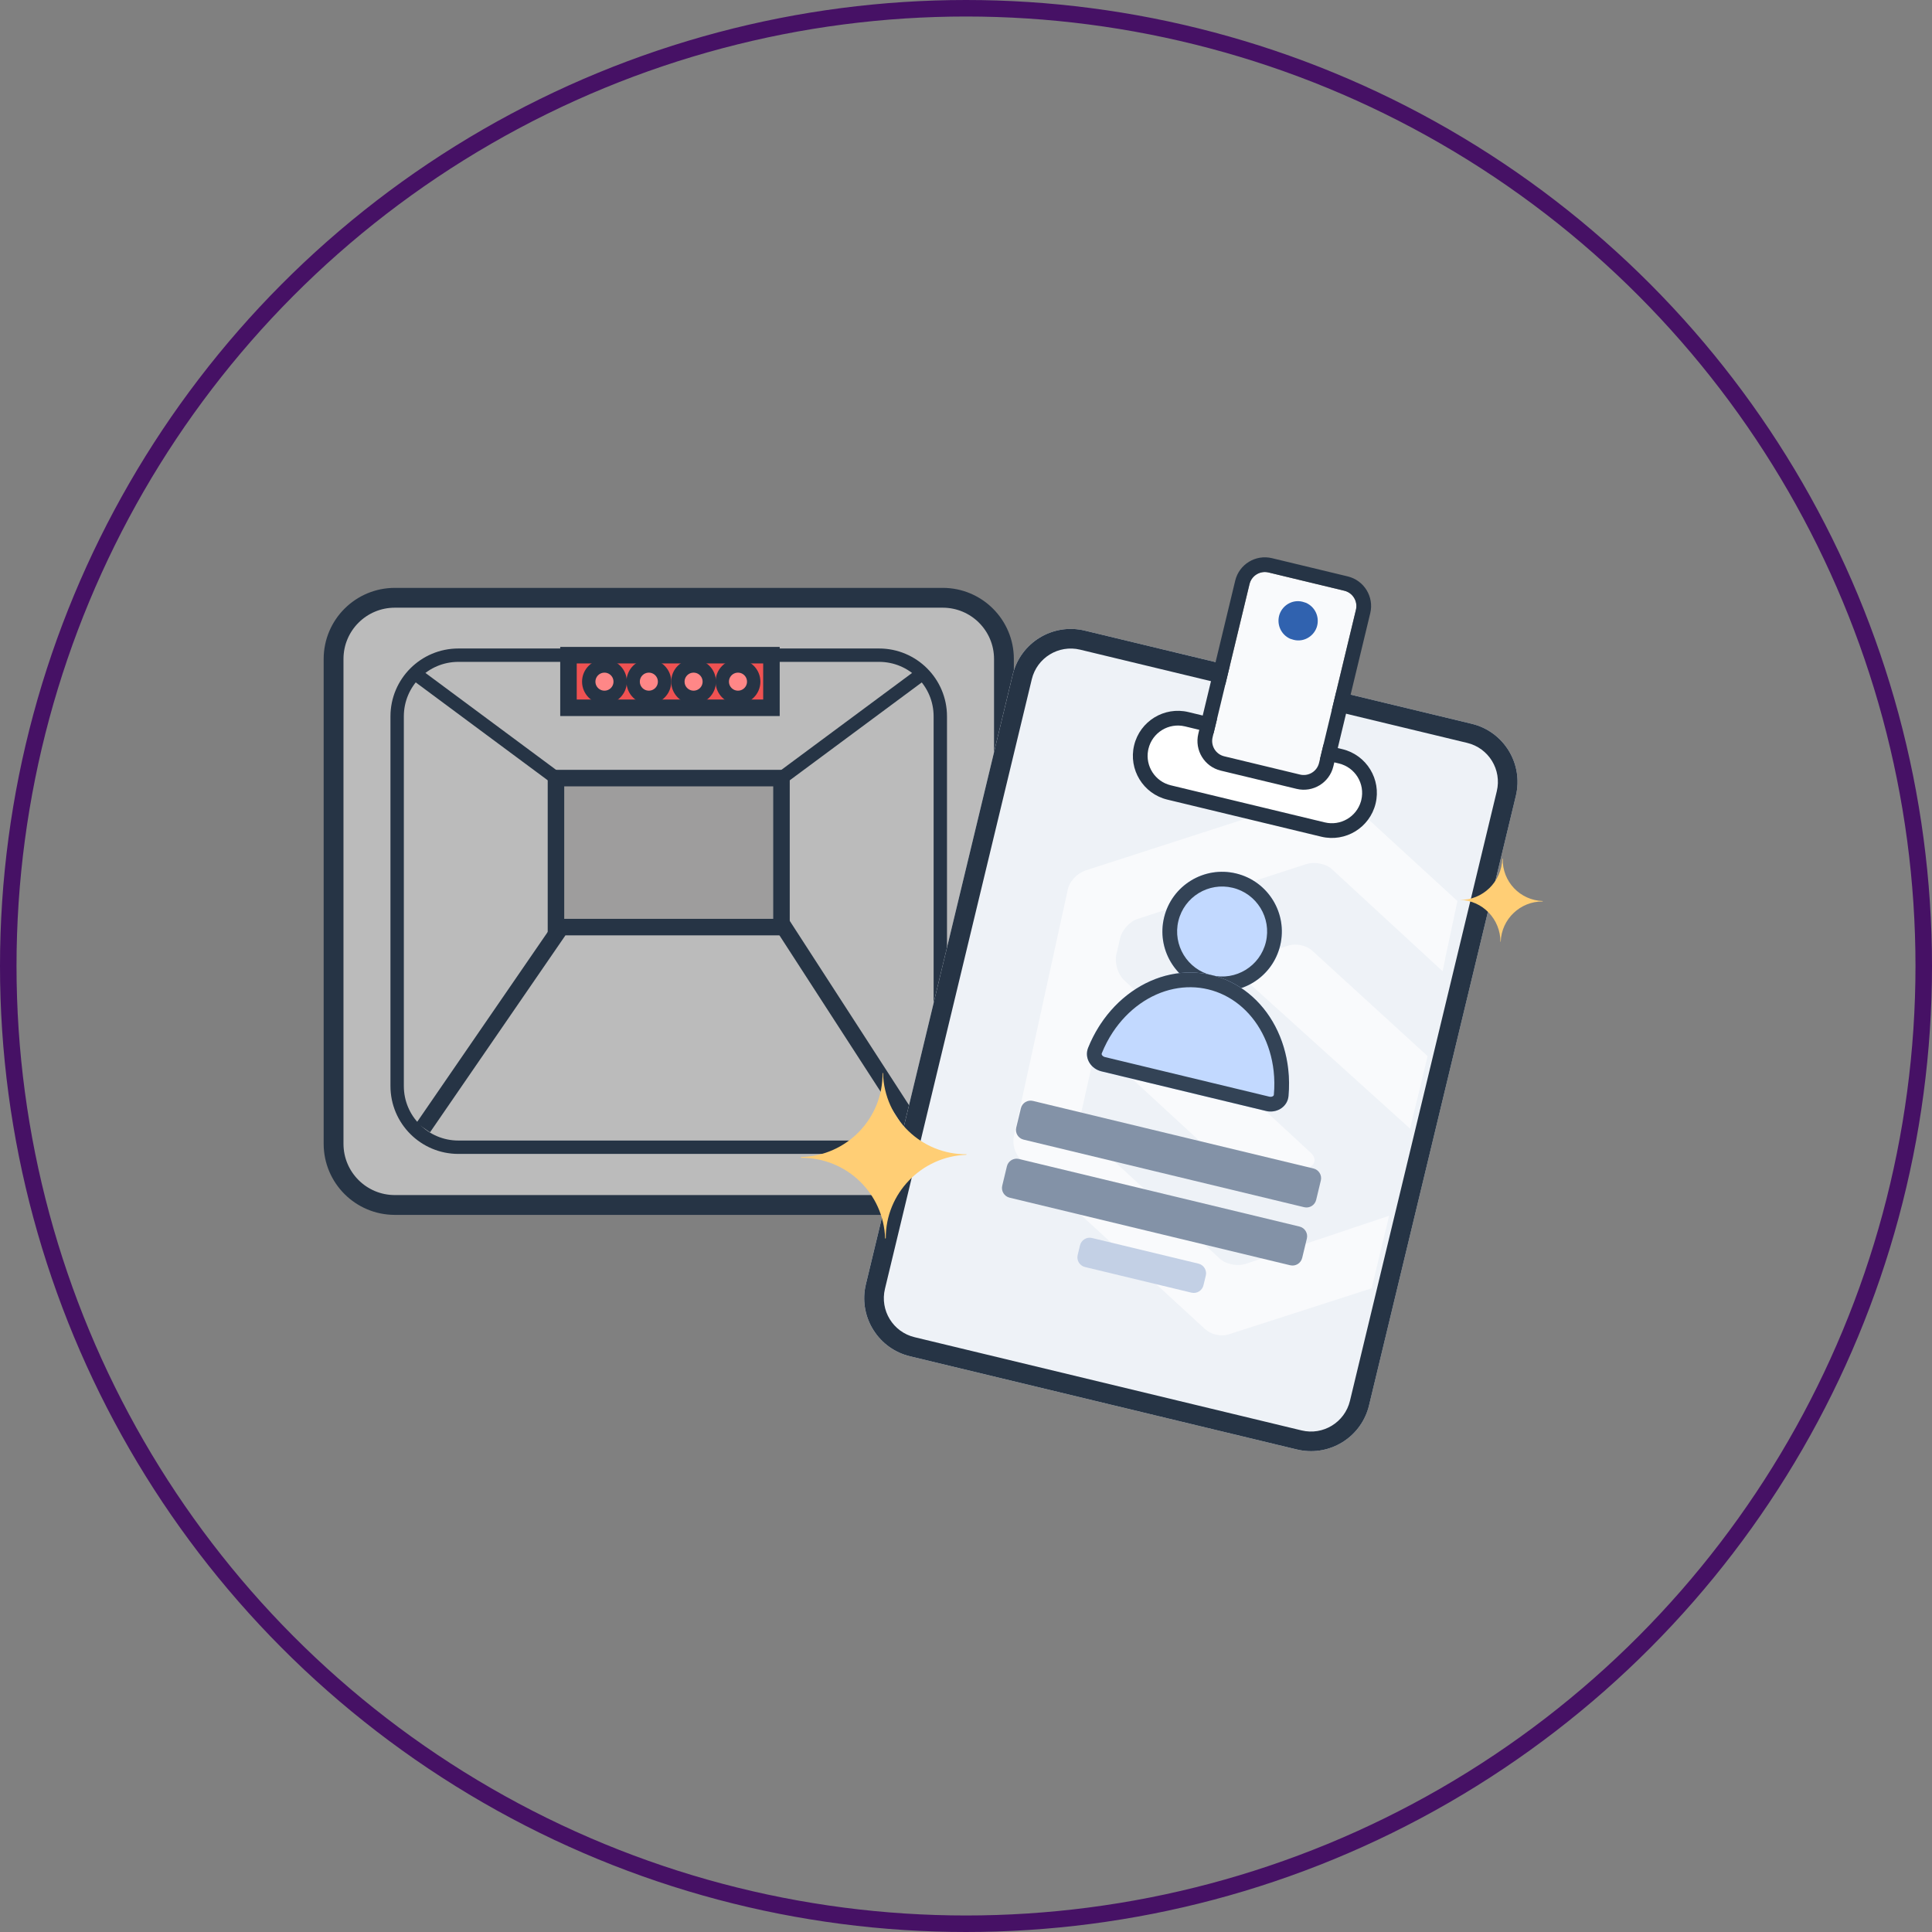
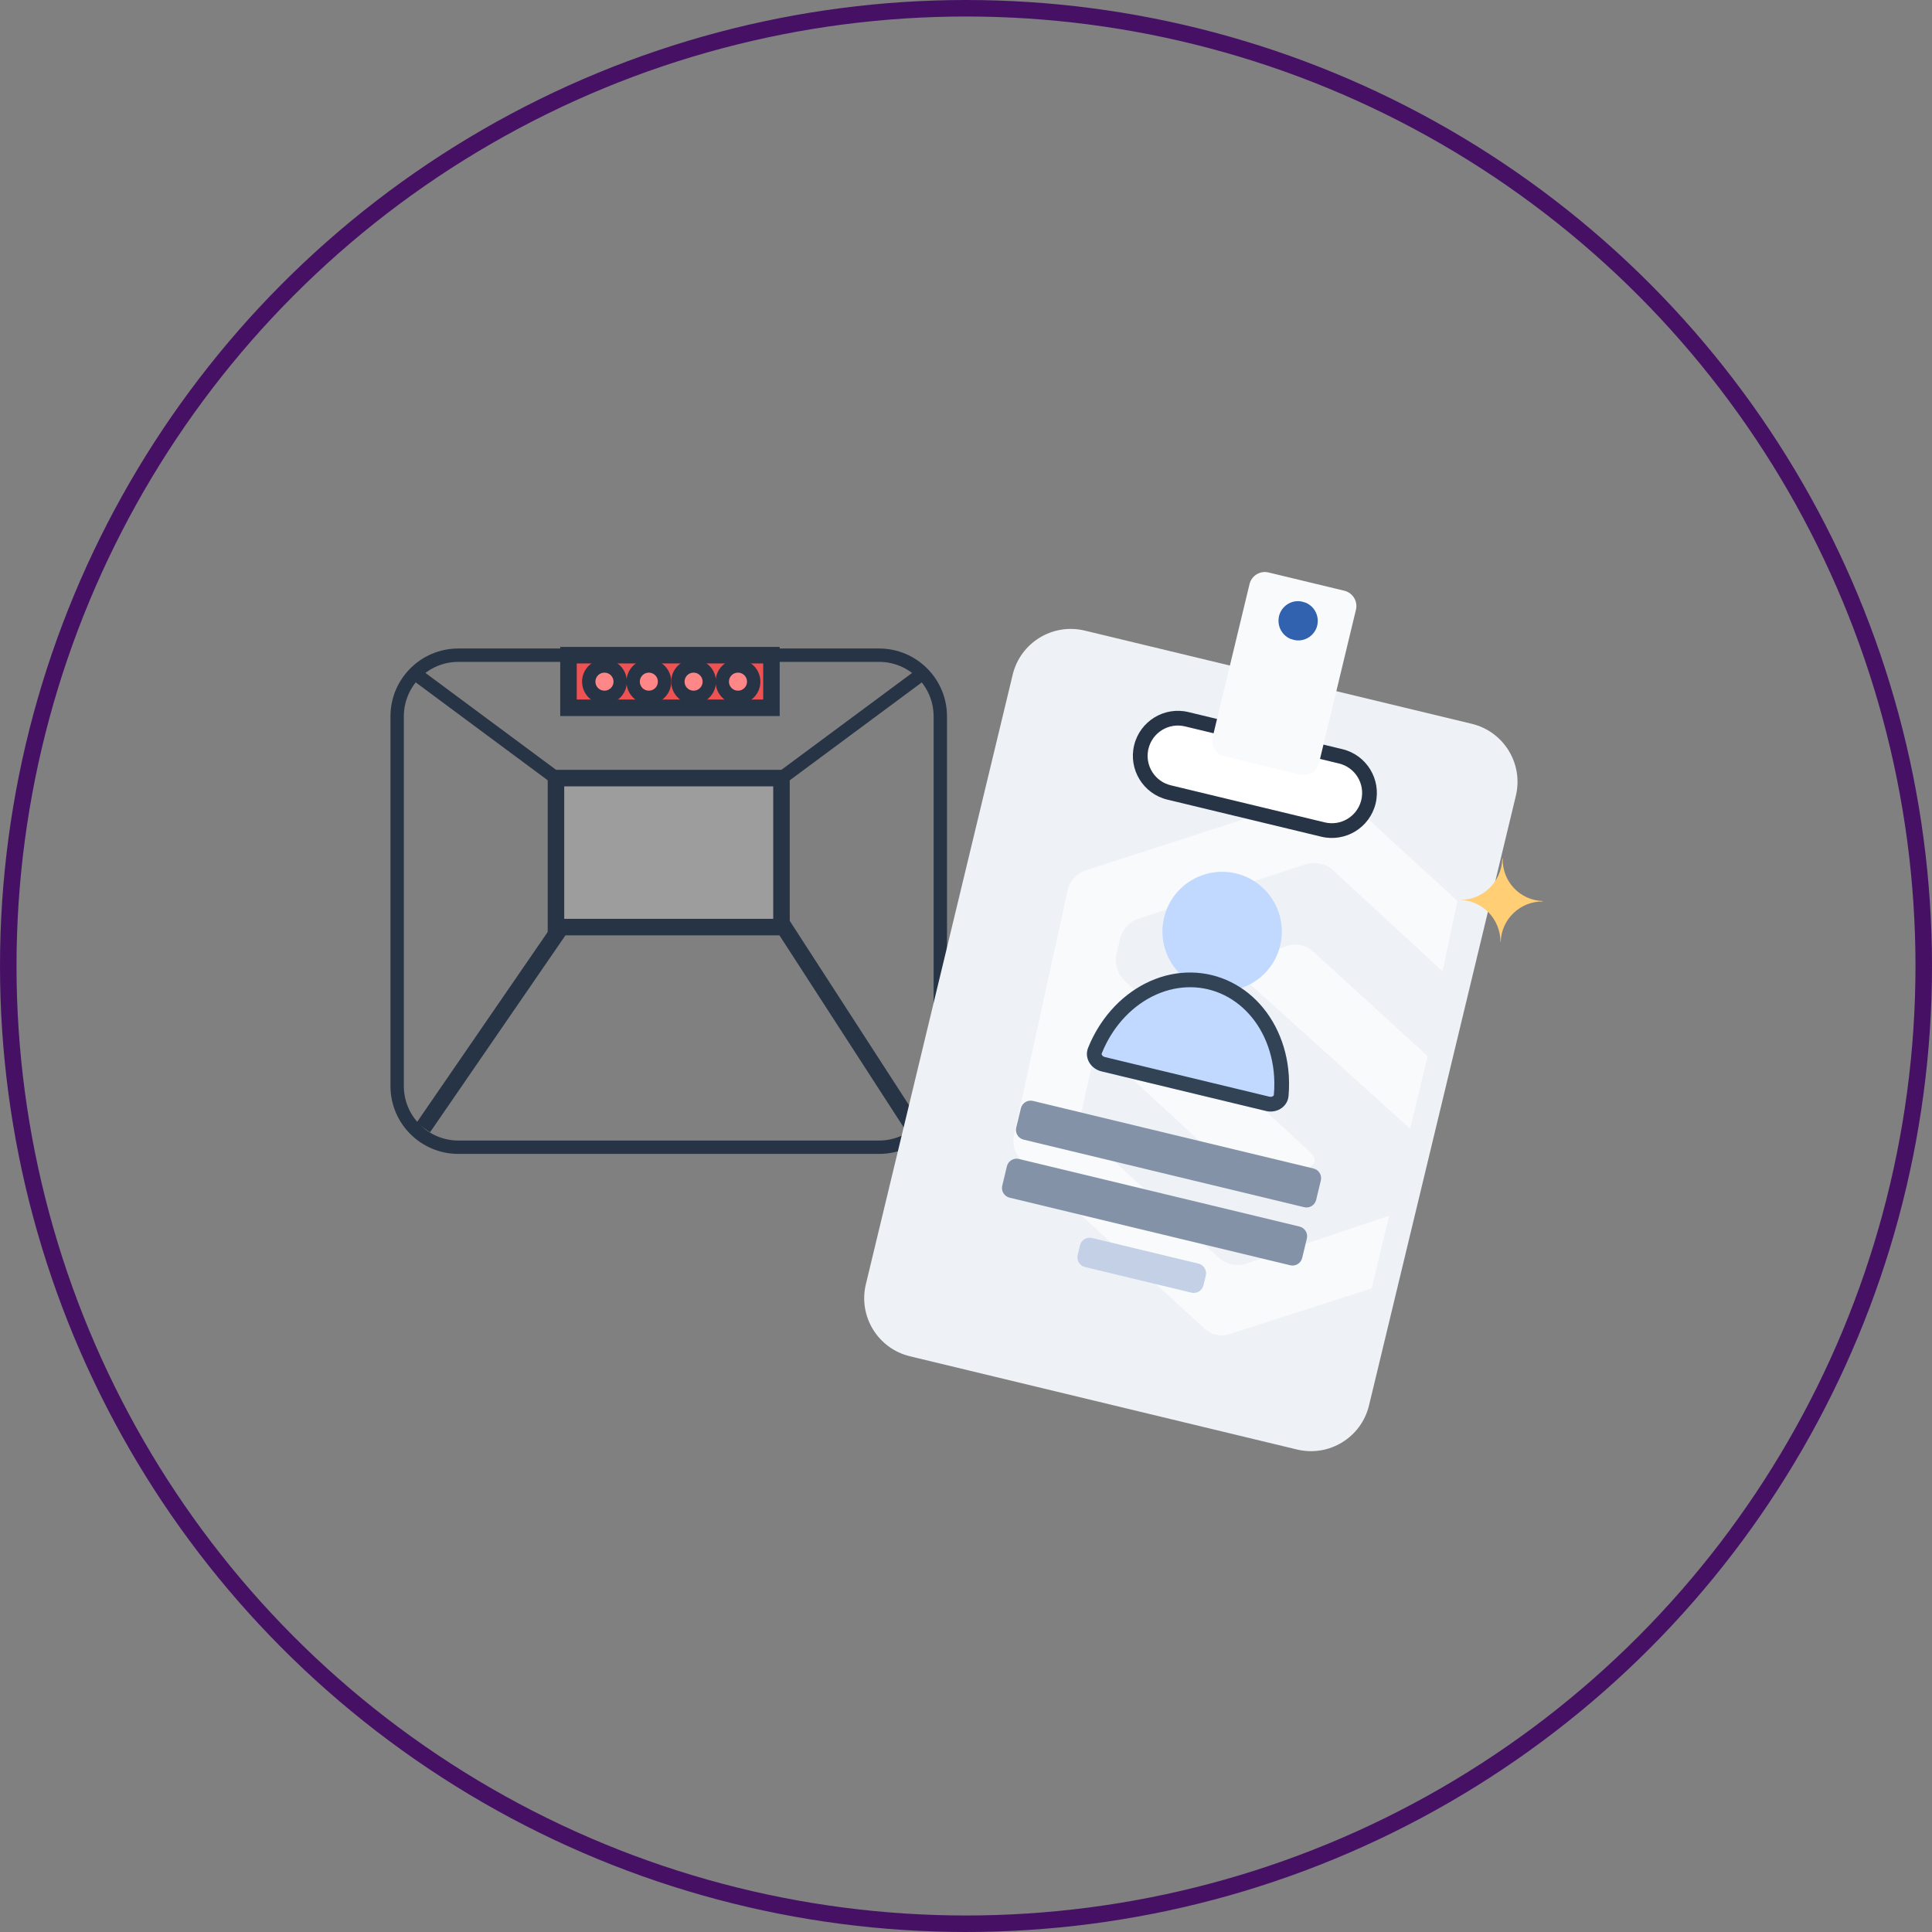
<svg xmlns="http://www.w3.org/2000/svg" width="117" height="117" viewBox="0 0 117 117" fill="none">
  <rect x="0" y="0" width="117" height="117" fill="#808080" stroke="none" />
  <circle cx="58.5" cy="58.5" r="58" stroke="#461165" />
-   <path d="M57.09 36.201H23.91C21.862 36.201 20.201 37.86 20.201 39.907V69.266C20.201 71.313 21.862 72.972 23.91 72.972H57.09C59.138 72.972 60.798 71.313 60.798 69.266V39.907C60.798 37.86 59.138 36.201 57.09 36.201Z" fill="#BBBBBB" stroke="#263445" stroke-width="1.2" stroke-miterlimit="10" />
  <path d="M53.236 39.677H27.759C25.711 39.677 24.051 41.336 24.051 43.383V65.77C24.051 67.816 25.711 69.475 27.759 69.475H53.236C55.284 69.475 56.944 67.816 56.944 65.77V43.383C56.944 41.336 55.284 39.677 53.236 39.677Z" stroke="#263445" stroke-width="0.81" stroke-miterlimit="10" />
  <path d="M47.326 47.121H33.669V56.144H47.326V47.121Z" fill="#9E9D9D" stroke="#263445" stroke-miterlimit="10" />
  <path d="M33.67 47.121L25.128 40.785" stroke="#263445" stroke-width="0.81" stroke-miterlimit="10" />
  <path d="M47.326 47.121L55.872 40.785" stroke="#263445" stroke-width="0.81" stroke-miterlimit="10" />
  <path d="M46.718 39.677H34.427V42.863H46.718V39.677Z" fill="#EF5252" stroke="#263445" stroke-miterlimit="10" />
  <path d="M36.606 42.231C37.131 42.231 37.557 41.806 37.557 41.281C37.557 40.756 37.131 40.33 36.606 40.33C36.08 40.33 35.654 40.756 35.654 41.281C35.654 41.806 36.08 42.231 36.606 42.231Z" fill="#FF8787" stroke="#263445" stroke-width="0.81" stroke-miterlimit="10" />
  <path d="M39.294 42.231C39.819 42.231 40.245 41.806 40.245 41.281C40.245 40.756 39.819 40.33 39.294 40.33C38.769 40.33 38.343 40.756 38.343 41.281C38.343 41.806 38.769 42.231 39.294 42.231Z" fill="#FF8787" stroke="#263445" stroke-width="0.81" stroke-miterlimit="10" />
  <path d="M42.003 42.231C42.529 42.231 42.954 41.806 42.954 41.281C42.954 40.756 42.529 40.33 42.003 40.33C41.478 40.33 41.052 40.756 41.052 41.281C41.052 41.806 41.478 42.231 42.003 42.231Z" fill="#FF8787" stroke="#263445" stroke-width="0.81" stroke-miterlimit="10" />
  <path d="M44.692 42.231C45.217 42.231 45.643 41.806 45.643 41.281C45.643 40.756 45.217 40.33 44.692 40.33C44.166 40.33 43.74 40.756 43.74 41.281C43.74 41.806 44.166 42.231 44.692 42.231Z" fill="#FF8787" stroke="#263445" stroke-width="0.81" stroke-miterlimit="10" />
  <line x1="33.83" y1="56.361" x2="25.63" y2="68.288" stroke="#263445" />
  <line x1="47.256" y1="55.806" x2="55.456" y2="68.479" stroke="#263445" />
  <path d="M89.129 43.833C91.071 44.301 92.266 46.254 91.798 48.196L82.906 85.111C82.438 87.053 80.485 88.248 78.543 87.78L55.105 82.135C53.164 81.667 51.969 79.714 52.436 77.772L61.328 40.857C61.796 38.915 63.749 37.72 65.691 38.188L89.129 43.833Z" fill="#EEF2F7" />
-   <path d="M61.329 40.857C61.797 38.915 63.75 37.72 65.691 38.188L89.13 43.833C91.072 44.301 92.266 46.254 91.799 48.196L82.907 85.111L82.859 85.291C82.335 87.067 80.546 88.161 78.726 87.819L78.544 87.78L55.106 82.135C53.225 81.681 52.045 79.834 52.398 77.954L52.437 77.772L61.329 40.857ZM65.413 39.343C64.109 39.029 62.798 39.831 62.484 41.135L53.592 78.05C53.278 79.354 54.08 80.665 55.384 80.979L78.823 86.625C80.126 86.939 81.438 86.137 81.752 84.833L90.644 47.917C90.957 46.614 90.155 45.303 88.852 44.989L65.413 39.343Z" fill="#263445" />
  <path d="M83.489 76.262C83.673 75.457 83.94 74.429 84.124 73.625L75.401 76.551C74.927 76.691 74.234 76.568 73.876 76.228L65.951 68.915C65.593 68.575 65.374 67.913 65.477 67.391L66.184 64.229C66.3 63.75 66.675 63.592 67.061 63.947L74.986 71.26C75.344 71.6 76.022 71.751 76.511 71.583L79.186 70.723C79.66 70.583 79.746 70.159 79.388 69.82L68.073 59.359C67.715 59.02 67.496 58.358 67.599 57.836L67.834 56.806C67.95 56.326 68.424 55.788 68.898 55.648L79.139 52.318C79.613 52.178 80.306 52.301 80.664 52.641L87.363 58.817C87.416 58.52 87.496 58.238 87.534 57.969C87.786 56.84 88.011 55.696 88.263 54.567L81.577 48.434C81.163 48.064 80.557 47.915 80.024 48.096L65.714 52.722C65.44 52.826 65.207 52.989 65.014 53.209C64.837 53.402 64.7 53.654 64.647 53.95L61.405 68.758C61.287 69.308 61.465 69.912 61.879 70.282L72.948 80.463C73.168 80.655 73.42 80.792 73.689 80.83C73.942 80.895 74.242 80.877 74.516 80.773L83.065 78.019C83.207 77.433 83.348 76.848 83.489 76.262ZM78.001 57.27L75.311 58.159C74.837 58.299 74.751 58.722 75.109 59.062L85.394 68.351C85.647 67.222 85.918 66.257 86.171 65.128C86.269 64.748 86.369 64.309 86.453 63.956L79.538 57.636C79.168 57.254 78.49 57.102 78.001 57.27Z" fill="#F9FAFC" />
-   <path fill-rule="evenodd" clip-rule="evenodd" d="M48.508 70.117C51.255 70.097 53.519 72.258 53.603 75.014L53.642 74.983C53.631 72.274 55.797 70.037 58.51 69.934L58.548 69.903C55.801 69.922 53.56 67.757 53.475 65.001L53.444 64.962C53.49 67.726 51.267 70.02 48.503 70.066L48.512 70.11L48.508 70.117Z" fill="#FFCE75" />
  <path fill-rule="evenodd" clip-rule="evenodd" d="M88.411 54.495C89.795 54.538 90.87 55.669 90.865 57.046L90.883 57.02C90.93 55.659 92.062 54.584 93.416 54.592L93.435 54.567C92.052 54.523 90.977 53.392 91.003 52.011L90.977 51.993C90.942 53.42 89.769 54.52 88.411 54.495Z" fill="#FFCE75" />
  <path d="M61.824 67.115C61.902 66.792 62.227 66.593 62.551 66.67L79.543 70.763C79.867 70.841 80.066 71.167 79.988 71.49L79.706 72.662C79.628 72.986 79.303 73.185 78.979 73.107L61.986 69.014C61.663 68.936 61.464 68.611 61.541 68.287L61.824 67.115Z" fill="#8392A7" />
  <path d="M69.547 45.344C69.785 44.358 70.776 43.752 71.762 43.989L81.084 46.235C82.07 46.472 82.676 47.464 82.439 48.449C82.201 49.434 81.21 50.041 80.225 49.803L70.902 47.558C69.917 47.321 69.31 46.329 69.547 45.344Z" fill="white" />
  <path d="M68.682 45.135C69.034 43.672 70.507 42.77 71.971 43.123L81.294 45.369C82.757 45.721 83.658 47.194 83.306 48.658C82.953 50.121 81.481 51.022 80.017 50.67L70.694 48.424C69.231 48.072 68.329 46.599 68.682 45.135ZM71.763 43.989C70.777 43.752 69.786 44.358 69.549 45.344L69.529 45.437C69.35 46.391 69.948 47.328 70.903 47.558L80.226 49.803C81.18 50.033 82.14 49.471 82.415 48.54L82.439 48.449C82.677 47.463 82.07 46.472 81.085 46.235L71.763 43.989Z" fill="#263445" />
  <path d="M60.977 70.631C61.055 70.307 61.38 70.108 61.704 70.186L78.697 74.279C79.02 74.357 79.22 74.683 79.142 75.006L78.859 76.178C78.781 76.502 78.456 76.701 78.132 76.623L61.14 72.53C60.816 72.452 60.617 72.126 60.695 71.803L60.977 70.631Z" fill="#8392A7" />
  <path d="M77.527 57.259C77.059 59.2 75.106 60.395 73.164 59.928C71.222 59.46 70.028 57.507 70.495 55.565C70.963 53.623 72.916 52.428 74.858 52.896C76.799 53.364 77.994 55.317 77.527 57.259Z" fill="#C2D9FF" />
-   <path d="M70.495 55.565C70.962 53.624 72.916 52.428 74.857 52.896C76.799 53.364 77.994 55.317 77.526 57.259L77.478 57.438C76.954 59.214 75.166 60.309 73.346 59.967L73.164 59.928C71.283 59.475 70.103 57.628 70.456 55.747L70.495 55.565ZM74.649 53.763C73.186 53.41 71.714 54.311 71.361 55.774C71.009 57.237 71.909 58.709 73.373 59.061C74.836 59.413 76.307 58.513 76.66 57.05C77.012 55.587 76.112 54.115 74.649 53.763Z" fill="#334356" />
  <path d="M76.664 67.28C77.311 67.436 77.972 67.037 78.031 66.374C78.08 65.834 78.075 65.292 78.015 64.758C77.912 63.831 77.645 62.947 77.231 62.156C76.817 61.365 76.263 60.684 75.602 60.151C74.941 59.618 74.185 59.243 73.377 59.049C72.569 58.854 71.725 58.843 70.893 59.017C70.062 59.19 69.259 59.545 68.53 60.06C67.802 60.575 67.162 61.241 66.647 62.02C66.351 62.468 66.1 62.948 65.897 63.451C65.649 64.069 66.055 64.725 66.702 64.88L76.664 67.28Z" fill="#C2D9FF" />
  <path d="M70.893 59.016C71.725 58.843 72.569 58.854 73.377 59.049C74.184 59.243 74.941 59.618 75.602 60.151C76.264 60.684 76.817 61.365 77.231 62.156C77.645 62.946 77.912 63.83 78.015 64.758C78.075 65.291 78.08 65.834 78.031 66.374C77.975 66.995 77.391 67.384 76.785 67.302L76.664 67.279L66.702 64.88C66.096 64.734 65.701 64.148 65.858 63.567L65.897 63.451C66.074 63.011 66.289 62.588 66.538 62.189L66.647 62.02C67.161 61.241 67.802 60.575 68.53 60.06C69.259 59.544 70.062 59.19 70.893 59.016ZM73.168 59.915C72.491 59.752 71.781 59.742 71.075 59.889C70.369 60.036 69.679 60.339 69.045 60.787C68.41 61.236 67.847 61.821 67.39 62.511C67.128 62.908 66.904 63.336 66.724 63.784C66.715 63.807 66.714 63.823 66.715 63.835C66.716 63.848 66.721 63.868 66.734 63.891C66.763 63.94 66.823 63.992 66.911 64.014L76.872 66.413C76.961 66.435 77.038 66.415 77.086 66.384C77.108 66.37 77.121 66.355 77.129 66.343C77.135 66.333 77.142 66.318 77.144 66.293C77.188 65.812 77.183 65.33 77.13 64.857C77.038 64.035 76.802 63.257 76.442 62.569C76.082 61.881 75.605 61.297 75.043 60.844C74.482 60.392 73.845 60.078 73.168 59.915Z" fill="#334356" />
  <path d="M75.67 35.373C75.793 34.86 76.308 34.545 76.821 34.668L81.411 35.774C81.923 35.897 82.239 36.413 82.115 36.925L79.88 46.203C79.757 46.715 79.242 47.031 78.729 46.907L74.139 45.801C73.627 45.678 73.311 45.163 73.435 44.65L75.67 35.373Z" fill="#F9FAFC" />
-   <path d="M74.803 35.164C75.042 34.173 76.038 33.564 77.029 33.802L81.619 34.907C82.61 35.146 83.22 36.143 82.981 37.134L80.746 46.412C80.508 47.403 79.511 48.012 78.52 47.773L73.93 46.668C72.939 46.429 72.33 45.432 72.568 44.441L74.803 35.164ZM76.82 34.668C76.308 34.545 75.793 34.86 75.669 35.373L73.434 44.65C73.311 45.163 73.626 45.678 74.139 45.801L78.729 46.907C79.209 47.023 79.692 46.753 79.852 46.297L79.88 46.203L82.115 36.925C82.23 36.445 81.961 35.962 81.504 35.801L81.411 35.774L76.82 34.668Z" fill="#263445" />
  <path d="M79.199 36.562L79.199 36.562C79.698 36.844 79.924 37.444 79.736 37.996C79.521 38.597 78.854 38.941 78.23 38.713C78.145 38.696 78.098 38.669 78.026 38.629C77.528 38.346 77.302 37.746 77.49 37.194C77.705 36.593 78.371 36.249 78.996 36.477C79.08 36.494 79.128 36.521 79.199 36.562Z" fill="#3062AF" />
  <path d="M72.88 77.837C72.802 78.161 72.477 78.36 72.153 78.282L65.708 76.73C65.384 76.652 65.185 76.326 65.263 76.003L65.404 75.417C65.482 75.093 65.808 74.894 66.131 74.972L72.577 76.524C72.9 76.602 73.1 76.928 73.022 77.251L72.88 77.837Z" fill="#C3D0E5" />
</svg>